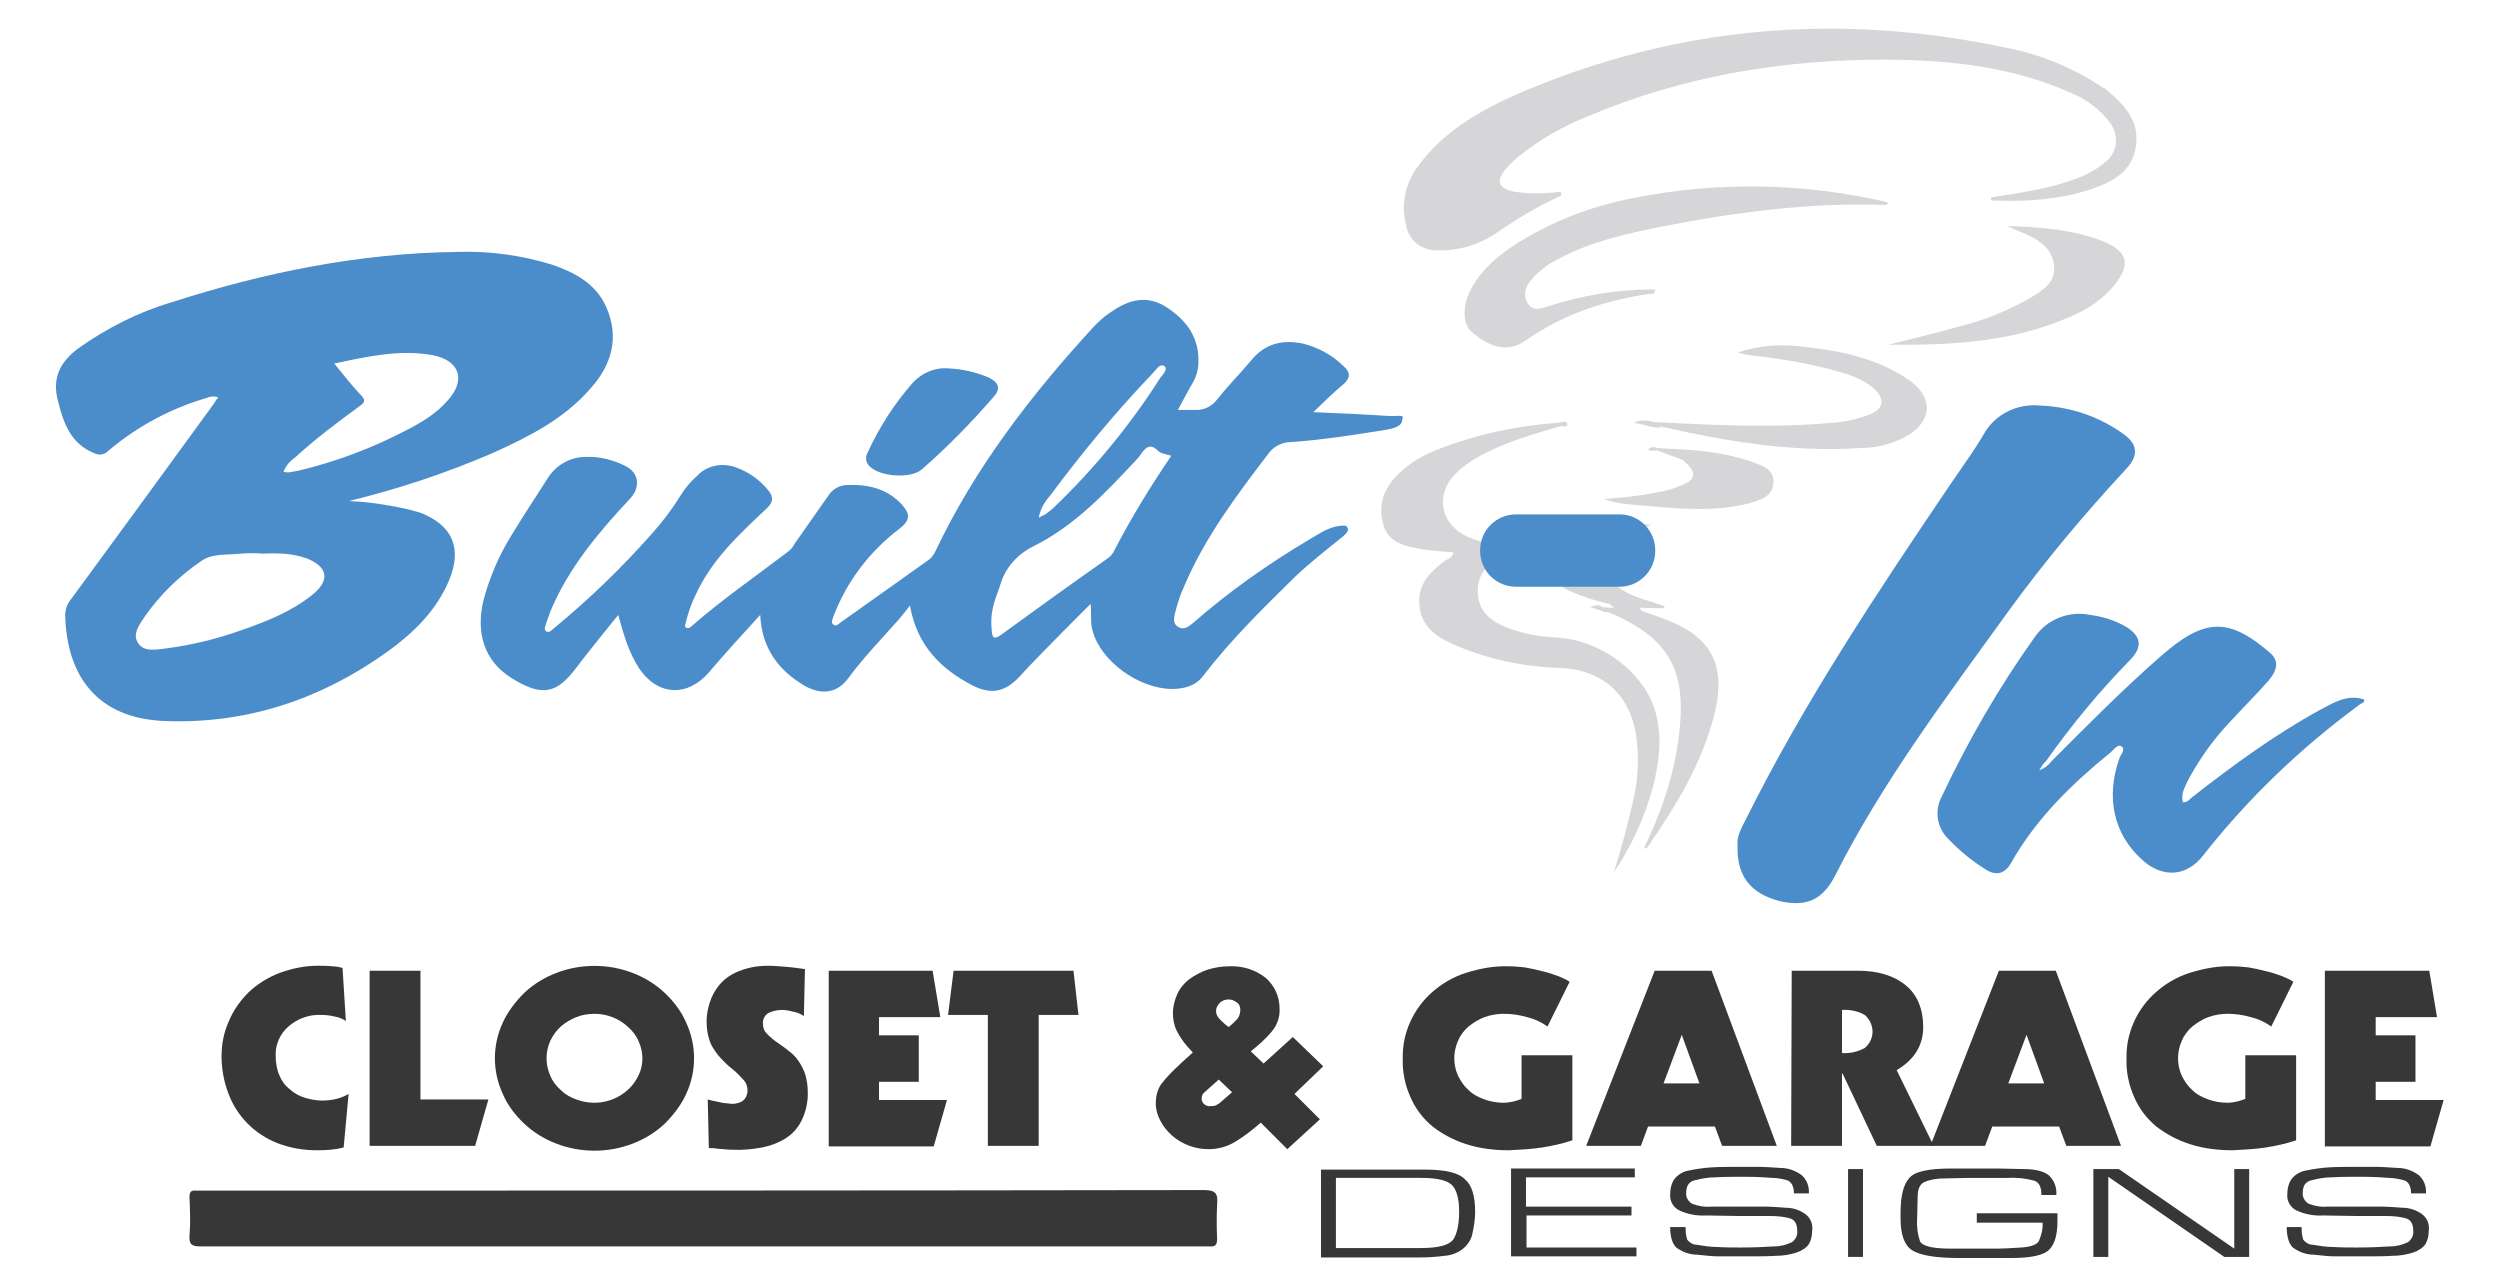
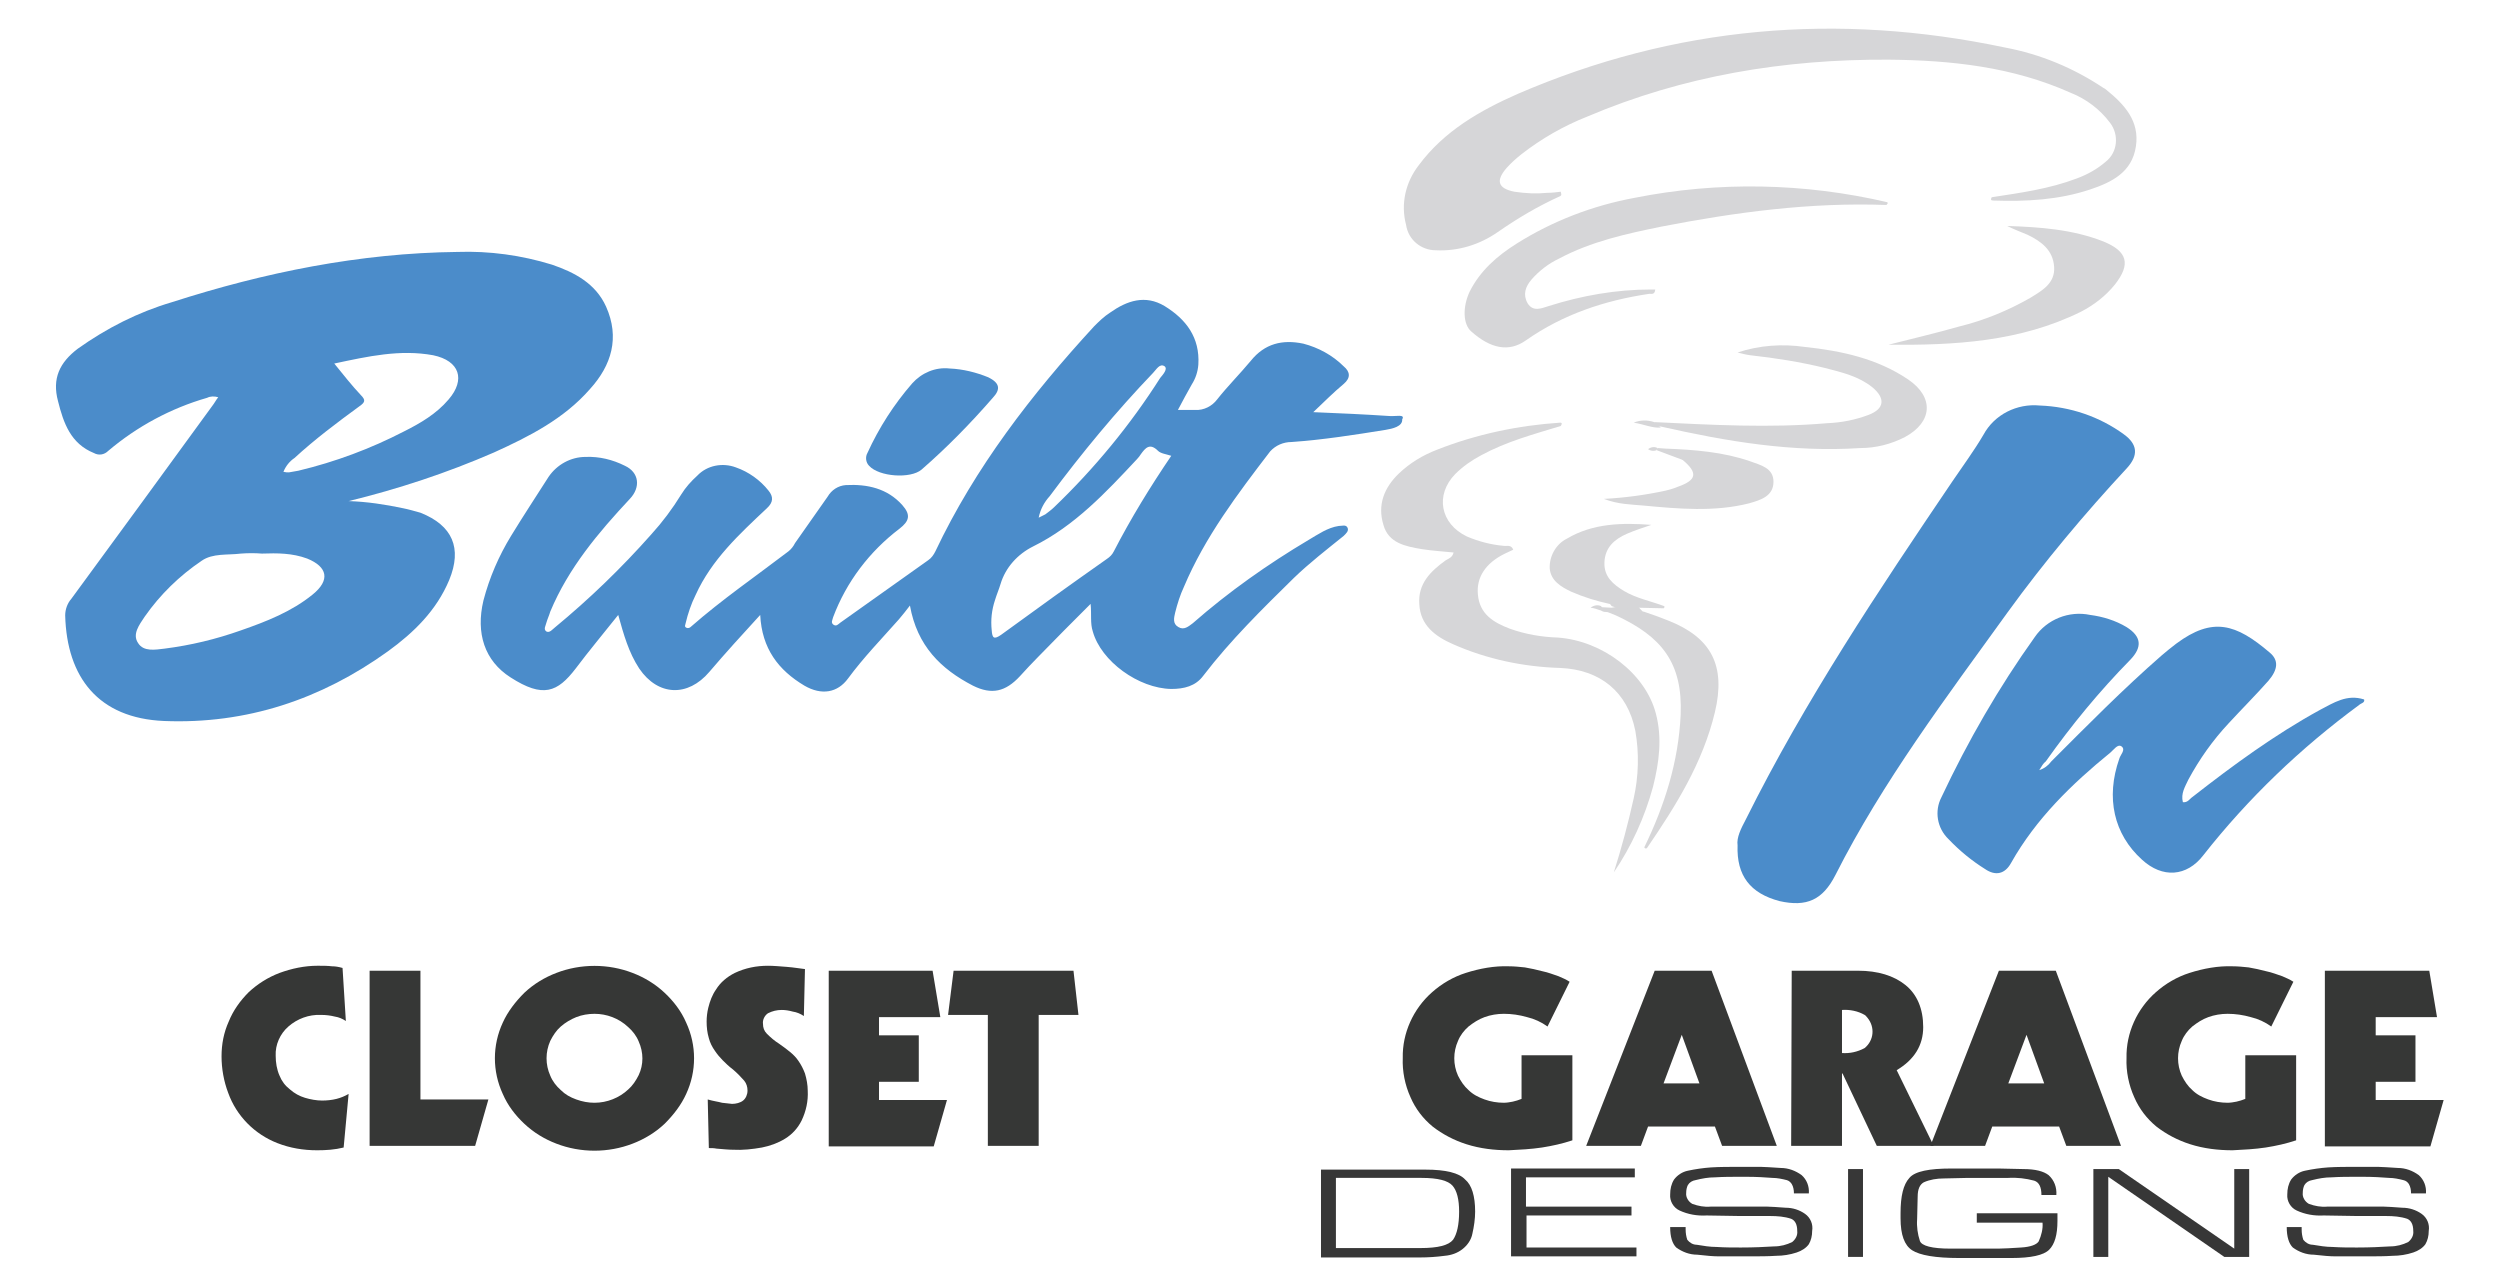
<svg xmlns="http://www.w3.org/2000/svg" version="1.1" id="Layer_1" x="0px" y="0px" viewBox="0 0 452.5 232.8" style="enable-background:new 0 0 452.5 232.8;" xml:space="preserve">
  <style type="text/css">
	.st0{fill-rule:evenodd;clip-rule:evenodd;fill:#373737;}
	.st1{fill-rule:evenodd;clip-rule:evenodd;fill:#4B8CCA;}
	.st2{fill-rule:evenodd;clip-rule:evenodd;fill:#D6D6D8;}
	.st3{fill:#363736;}
	.st4{fill:#373737;}
	.st5{fill:#4B8CCA;}
</style>
  <g>
-     <path class="st0" d="M127,225.6c-30.2,0-60.5,0-90.7,0c-1.5,0-2.1-0.3-2-1.9c0.2-2.3,0.1-4.6,0-7c0-0.9,0.2-1.3,1.2-1.2   c0.5,0,0.9,0,1.4,0c60.3,0,120.7,0,181-0.1c2.1,0,2.6,0.6,2.4,2.6c-0.1,2.1-0.1,4.1,0,6.2c0,1.1-0.3,1.5-1.4,1.4   c-0.4,0-0.8,0-1.2,0L127,225.6z" />
    <path class="st1" d="M314.5,153c-0.2-1.4,0.6-3,1.5-4.7c10.7-21.5,24-41.4,37.4-61.2c1.9-2.8,3.9-5.5,5.6-8.4   c2-3.7,6.1-5.7,10.2-5.3c5.5,0.2,10.8,2,15.2,5.2c2.5,1.8,2.7,3.8,0.6,6.1c-7.7,8.3-15,17-21.6,26.1   c-11.1,15.4-22.6,30.6-31.2,47.6c-2.3,4.5-5.2,5.8-10.1,4.7C316.8,161.7,314.3,158.5,314.5,153z" />
    <path class="st1" d="M369.1,139.4c0.9-0.3,1.6-0.8,2.2-1.6c6.5-6.5,13-13.1,20-19.2c0.8-0.7,1.7-1.4,2.6-2.1   c6.6-4.9,10.8-3.6,16.9,1.6c1.7,1.4,1.5,3.1-0.2,5.1c-2.3,2.6-4.8,5.1-7.2,7.7c-2.9,3.1-5.3,6.5-7.3,10.2c-0.6,1.3-1.4,2.5-1,4.1   c0.9,0.1,1.2-0.6,1.8-1c7.3-5.7,14.8-11.2,23-15.7c2.5-1.3,4.9-2.9,8-1.9c0.2,0.6-0.6,0.7-0.9,1c-10.6,7.8-20.1,16.9-28.2,27.2   c-3,3.9-7.4,4.2-11.1,0.8c-5.1-4.6-6.6-11.2-4.1-18.3c0.2-0.7,1.2-1.6,0.4-2.2c-0.7-0.5-1.4,0.6-2,1.1c-7,5.7-13.5,12-18,20   c-1.1,2-2.8,2.4-4.7,1.1c-2.4-1.5-4.6-3.3-6.6-5.4c-2.1-2-2.6-5.1-1.3-7.6c4.8-10.2,10.4-19.9,16.9-29c2.2-3.2,6.2-4.8,10-4   c2.3,0.3,4.6,1,6.6,2.2c2.7,1.7,2.9,3.6,0.7,5.9c-5.6,5.7-10.7,11.9-15.3,18.4C369.8,138.2,369.6,138.6,369.1,139.4z" />
    <path class="st1" d="M171.9,66.7c2.4,0.1,4.8,0.7,7,1.6c2,1,2.3,2.1,0.8,3.7c-4,4.6-8.3,9-12.9,13c-2,1.7-7.7,1.3-9.5-0.7   c-0.6-0.6-0.7-1.6-0.3-2.3c2.1-4.6,4.8-8.8,8.1-12.6C166.8,67.5,169.3,66.4,171.9,66.7z" />
    <path class="st1" d="M109.7,55.5c-1.9-4.2-5.7-6.2-9.8-7.6c-5.5-1.7-11.3-2.5-17.1-2.3c-17.7,0.2-34.9,3.7-51.7,9.1   c-6.1,1.8-11.8,4.7-17,8.4c-3.3,2.5-4.7,5.4-3.6,9.5c1,4,2.3,7.7,6.5,9.4c0.9,0.5,1.9,0.3,2.6-0.4c5.2-4.4,11.3-7.7,17.9-9.6   c0.6-0.3,1.3-0.3,2-0.1c-0.4,0.5-0.7,1.1-1.1,1.6c-8.5,11.7-17,23.3-25.5,34.9c-0.7,0.8-1.1,1.9-1.1,3c0.3,11.2,6,18.6,17.9,19.1   c14.9,0.6,28.4-3.9,40.5-12.6c4.7-3.4,8.8-7.4,11.1-12.9c2.4-5.8,0.6-9.9-5.2-12.2C75,92.5,74,92.2,73,92c-3.3-0.7-6.6-1.2-9.9-1.3   c9-2.2,17.8-5.1,26.3-8.8c6.4-2.9,12.7-6.1,17.4-11.5C110.7,66.1,112.2,61.1,109.7,55.5z M56.6,107.6c-3.8,3.1-8.4,4.9-13,6.5   c-4.5,1.6-9.1,2.7-13.8,3.3c-1.7,0.2-3.8,0.6-4.8-1c-1.1-1.6,0.2-3.3,1.2-4.8c2.8-4,6.3-7.4,10.3-10.1c2-1.4,4.7-1,7.1-1.3   c1.3-0.1,2.6-0.1,3.8,0c2.8-0.1,5.5-0.1,8.2,0.9C59.3,102.6,59.8,105,56.6,107.6z M81.2,72.3c-2.2,2.6-5.1,4.3-8.1,5.8   c-6,3.1-12.4,5.5-19.1,7.1c-0.6,0.1-1.1,0.2-1.7,0.3c-0.3,0-0.6,0-1-0.1c0.4-1,1.1-1.9,2-2.5c3.7-3.4,7.7-6.4,11.8-9.4   c1-0.7,1.1-1.1,0.2-2c-1.6-1.7-3.1-3.6-4.8-5.7c6.1-1.3,11.9-2.6,17.9-1.5C83.2,65.3,84.3,68.7,81.2,72.3z" />
    <path class="st1" d="M251.5,75.3c-4.5-0.3-8.9-0.5-13.8-0.7c2-1.9,3.7-3.6,5.5-5.1c1.3-1.1,1.2-2.2,0-3.2c-2-2-4.6-3.4-7.3-4.1   c-3.8-0.8-7,0-9.5,3.1c-2,2.4-4.2,4.6-6.1,7c-0.9,1.2-2.4,2-4,1.9c-0.9,0-1.8,0-3.1,0c0.9-1.7,1.7-3.2,2.5-4.6   c0.7-1.1,1.1-2.3,1.2-3.6c0.3-4.9-2.2-8.2-6.1-10.6c-3.5-2.1-6.8-1-9.9,1.2c-1.1,0.7-2,1.6-2.9,2.5c-11.3,12.3-21.5,25.5-28.7,40.7   c-0.3,0.6-0.7,1.2-1.3,1.6c-5.3,3.8-10.6,7.5-15.9,11.3c-0.4,0.3-0.7,0.7-1.2,0.4c-0.6-0.4-0.2-0.9-0.1-1.4c2.4-6.4,6.6-11.9,12-16   c1.8-1.4,2.1-2.5,0.5-4.3c-2.7-3-6.3-3.8-10.2-3.6c-1.4,0.1-2.6,0.9-3.3,2.1c-2,2.8-3.9,5.6-5.9,8.4c-0.3,0.6-0.7,1.1-1.2,1.5   c-5.9,4.5-12,8.7-17.6,13.6c-0.2,0.2-0.5,0.4-0.9,0.2c-0.4-0.2-0.1-0.6-0.1-0.8c0.4-1.7,1-3.5,1.8-5.1c2.9-6.4,7.9-11,12.9-15.7   c1.2-1.1,1.2-2.1,0.3-3.2c-1.5-1.9-3.6-3.4-5.9-4.2c-2.4-0.9-5.2-0.4-7,1.5c-1.1,1-2.1,2.1-2.9,3.4c-1.6,2.6-3.4,5-5.4,7.2   c-5.4,6.1-11.2,11.7-17.5,16.9c-0.4,0.3-0.9,1-1.5,0.7c-0.6-0.4-0.1-1.1,0-1.6c0.2-0.7,0.5-1.3,0.7-2c3.3-7.9,8.7-14.3,14.4-20.4   c2-2.1,1.7-4.8-0.9-6c-2.2-1.1-4.6-1.7-7.1-1.6c-2.7,0-5.2,1.4-6.7,3.6c-2.3,3.6-4.6,7.1-6.8,10.7c-2.2,3.6-3.9,7.5-5,11.7   c-1.4,5.9,0.2,10.9,4.9,13.9c5.9,3.8,8.5,2.7,11.8-1.6c2.4-3.2,5-6.3,7.7-9.7c1,3.6,1.9,6.8,3.8,9.7c3.4,5,8.8,5.2,12.7,0.6   c2.9-3.4,5.9-6.7,9.2-10.3c0.3,6.1,3.3,10,8,12.8c3.1,1.8,6,1.3,7.9-1.3c2.8-3.8,6.1-7.2,9.2-10.7c0.7-0.8,1.3-1.6,2-2.5   c1.3,7.3,5.6,11.5,11.4,14.5c3.4,1.7,5.9,1.1,8.5-1.7c1.1-1.2,2.2-2.4,3.3-3.5c3.1-3.2,6.2-6.3,9.5-9.6c0.2,1.9-0.1,3.5,0.4,5   c1.5,5.4,8.3,10.3,14.2,10.4c2.3,0,4.4-0.5,5.8-2.4c4.9-6.4,10.7-12.1,16.4-17.7c2.8-2.7,5.9-5.1,9-7.6c0.4-0.4,1-0.9,0.7-1.5   c-0.3-0.6-1-0.3-1.6-0.3c-2,0.3-3.7,1.5-5.4,2.5c-7.4,4.4-14.5,9.4-21,15.1c-0.8,0.6-1.6,1.3-2.6,0.7c-1.1-0.6-0.8-1.7-0.6-2.6   c0.4-1.6,0.9-3.2,1.6-4.7c3.8-9,9.7-16.8,15.6-24.5c1-1.1,2.4-1.7,3.9-1.7c5.7-0.4,11.4-1.3,17-2.2c1.2-0.2,3.1-0.6,3-1.9   C254.4,74.9,252.6,75.4,251.5,75.3z M190,89.8c5.8-7.8,12-15.3,18.7-22.3c0.6-0.6,1.2-1.8,2.1-1.2c0.6,0.5-0.3,1.5-0.8,2.1   c-5.4,8.5-11.9,16.4-19.2,23.4c-0.5,0.5-1.1,0.9-1.6,1.3c-0.4,0.2-0.8,0.4-1.2,0.6C188.3,92.2,189,90.9,190,89.8z M201.6,99.8   c-0.3,0.6-0.7,1-1.3,1.4c-6.4,4.5-12.8,9.1-19.1,13.7c-1.3,0.9-1.6,0.6-1.7-0.8c-0.2-1.9,0-3.7,0.6-5.5c0.3-1,0.7-1.9,1-2.9   c0.9-3,3.1-5.4,5.9-6.8c7.5-3.7,13.2-9.8,18.8-15.8c0.3-0.3,0.5-0.6,0.7-0.9c0.8-1.1,1.6-2.1,3.1-0.6c0.5,0.5,1.5,0.6,2.4,0.9   C208.2,88.1,204.7,93.8,201.6,99.8z" />
    <path class="st2" d="M360.5,35.7c5.2-0.8,10.4-1.5,15.4-3.4c1.9-0.7,3.7-1.7,5.2-3c2.2-1.7,2.5-4.9,0.8-7.1c0,0,0,0,0,0   c-1.8-2.4-4.3-4.3-7.1-5.4c-10.5-4.7-21.6-5.9-33-6c-18.8-0.1-37.1,2.9-54.5,10.3c-4.3,1.7-8.3,4-11.9,6.8c-1,0.8-1.9,1.6-2.7,2.5   c-2,2.3-1.6,3.7,1.4,4.3c2,0.3,4,0.4,6,0.2c0.8,0,1.6-0.1,2.4-0.2c0.1,0.5,0.2,0.6-0.1,0.8c-4,1.8-7.7,4-11.3,6.5   c-3.3,2.3-7.2,3.5-11.2,3.3c-2.7,0-5-1.9-5.4-4.6c-1-3.8-0.1-7.7,2.3-10.8c4.6-6.2,11.1-9.9,17.9-12.9   c28.5-12.3,57.9-14.8,88.2-8.4c6.4,1.2,12.4,3.7,17.8,7.3c0.2,0.1,0.4,0.2,0.6,0.4c3.2,2.6,6,5.6,5.3,10.2   c-0.7,4.7-4.4,6.5-8.3,7.8c-5.7,1.9-11.6,2.2-17.5,2C360.3,36.3,360.3,36.1,360.5,35.7z" />
    <path class="st2" d="M282.5,77.1c-4.9,1.5-9.8,2.8-14.4,5.3c-1.7,0.9-3.3,2-4.7,3.4c-3.7,3.8-2.7,9,2.1,11.3   c2.1,0.9,4.4,1.5,6.7,1.7c0.5,0.1,1.3-0.3,1.7,0.7c-0.5,0.2-1,0.5-1.5,0.7c-3.5,1.7-5.2,4.3-4.9,7.4c0.3,3.6,2.9,5.1,5.8,6.2   c2.8,1,5.7,1.5,8.7,1.6c8.1,0.6,15.8,6.5,17.7,13.7c1.2,4.5,0.6,8.9-0.5,13.3c-1.5,5.5-3.9,10.8-7.1,15.5c1.4-4.4,2.6-8.9,3.6-13.4   c0.9-4,1-8.2,0.3-12.2c-1.4-7.1-6.4-11.1-13.6-11.4c-6.7-0.2-13.3-1.6-19.4-4.3c-3.2-1.4-5.9-3.4-6.1-7.2c-0.3-3.7,2-6,4.8-8   c0.5-0.3,1.2-0.5,1.4-1.4c-1.9-0.2-3.8-0.3-5.7-0.6c-3-0.5-6.1-1.1-7-4.4c-1.1-3.6,0.1-6.7,2.8-9.3c2-1.9,4.3-3.3,6.9-4.3   c7.1-2.8,14.7-4.4,22.3-4.9C282.8,76.5,282.7,76.8,282.5,77.1z" />
    <path class="st2" d="M341.4,37.1c-13.7-0.5-27.2,1.3-40.6,3.9c-6.4,1.3-12.8,2.7-18.6,5.8c-1.9,0.9-3.6,2.2-5,3.8   c-1.1,1.3-1.6,2.7-0.7,4.3c1,1.6,2.5,0.9,3.8,0.5c6-1.9,12.2-3,18.5-3c0.3,0,0.5,0,0.8,0c-0.1,1.1-0.8,0.7-1.2,0.8   c-8,1.2-15.5,3.7-22.2,8.4c-3.1,2.2-6.4,1.5-9.9-1.6c-1.5-1.3-1.6-4.4-0.3-7.2c1.9-3.8,5-6.5,8.5-8.7c6.5-4.1,13.8-6.9,21.4-8.3   c15.1-3,30.7-2.7,45.7,0.8c0.1,0.1,0.1,0.3,0,0.3C341.5,37.1,341.4,37.1,341.4,37.1z" />
    <path class="st2" d="M299.4,76.4c10.4,0.5,20.9,1.1,31.3,0.2c2.6-0.1,5.1-0.6,7.5-1.5c2.9-1.1,3.1-3,0.7-5c-2.5-2-5.5-2.7-8.6-3.5   c-4.5-1.1-9-1.8-13.5-2.3c-0.8-0.1-1.5-0.3-2.3-0.5c3.9-1.3,8.1-1.6,12.2-1c6.6,0.7,13.1,2.1,18.7,5.9c4.7,3.2,4.4,7.7-0.6,10.4   c-2.5,1.3-5.3,2-8.1,2c-12.3,0.8-24.2-1.2-36.1-3.9C300.1,77.2,299.2,77.4,299.4,76.4z" />
    <path class="st2" d="M341.8,62.4c4.3-1.1,8.6-2.1,12.8-3.3c4.5-1.1,8.9-2.9,12.9-5.2c2.1-1.3,4.5-2.6,4.3-5.6s-2.3-4.6-4.8-5.8   c-1.2-0.5-2.5-1-3.7-1.6c5.9,0.2,11.8,0.6,17.4,2.8c4.4,1.8,5,4.1,2.1,7.8c-1.7,2.1-3.8,3.7-6.1,4.9   C365.6,61.9,353.7,62.5,341.8,62.4z" />
    <path class="st2" d="M297.5,110.7c1.5,0.5,2.9,1,4.4,1.6c7.9,3.1,10.5,8.2,8.5,16.6c-2.2,9.2-7.1,17-12.3,24.6   c-0.1,0.1-0.3,0.1-0.4,0c0,0,0-0.1-0.1-0.1c3.7-7.6,6.2-15.5,6.6-24c0.4-9.5-3.5-14.2-11.7-18c-0.5-0.2-1-0.4-1.5-0.6   c-0.5-0.1-1.4,0.1-1.2-0.9c0.6,0,1.3,0.1,1.9,0.1c1-0.2,2.1-0.3,3.2-0.1C295.9,109.6,296.4,110.8,297.5,110.7z" />
    <path class="st2" d="M301.5,81.2c5.2,0.2,10.4,0.6,15.3,2.3c1.9,0.7,4.2,1.2,4.2,3.7c0,2.6-2.3,3.3-4.4,3.9   c-6.3,1.6-12.8,1-19.2,0.4c-2.2-0.2-4.5-0.2-7.1-1.2c3.8-0.2,7.5-0.7,11.2-1.5c0.8-0.2,1.5-0.4,2.2-0.7c3.4-1.2,3.7-2.5,0.8-4.9   C303.9,82.2,301.9,82.9,301.5,81.2z" />
    <path class="st2" d="M301.1,110.1c-1.5,0-3-0.1-4.4-0.1c-0.8,0.4-1.6,0-2.4-0.1c-1,0-2-0.2-3-0.6c-2.3-0.5-4.6-1.2-6.9-2.2   c-1.9-0.9-3.7-2-3.9-4.2c-0.1-2.2,1.1-4.4,3.1-5.4c4.7-2.8,10-2.9,15.3-2.5c-1.5,0.5-3,1-4.4,1.6c-2.3,1-4,2.5-4.1,5.2   c-0.1,2.6,1.6,4,3.6,5.2c2.2,1.3,4.8,1.8,7.2,2.7c0.1,0.1,0.1,0.2,0,0.3C301.2,110,301.2,110.1,301.1,110.1z" />
    <path class="st2" d="M299.4,76.4c0.1,0.7,0.9,0.6,1.2,1c-1.6,0.1-3-0.6-4.9-0.9C296.9,76,298.2,76,299.4,76.4z" />
    <path class="st2" d="M301.5,81.2c0.7,1.2,2.5,0.8,3.2,2.1l-4.8-1.8c-0.1-0.2-0.1-0.3,0-0.3c0.1-0.1,0.2-0.1,0.2-0.1L301.5,81.2z" />
    <path class="st2" d="M291.4,109.2c1-0.2,2,0.3,3,0.3c0.2,0.2,0.4,0.3,0.4,0.6c-1,0.2-2.1,0-3.1-0.4   C291.6,109.6,291.5,109.4,291.4,109.2z" />
    <path class="st2" d="M294.7,110.2c-0.1-0.2-0.3-0.4-0.4-0.6c0.8,0.1,1.6,0.2,2.4,0.4c0.2,0.3,0.5,0.5,0.7,0.8   C296.5,110.7,295.6,110.6,294.7,110.2z" />
    <path class="st2" d="M289.8,109.7c0.2,0.6,0.9,0.5,1.2,0.9c-1.1,0.2-1.9-0.5-3.1-0.6C288.4,109.6,289.1,109.4,289.8,109.7z" />
-     <path class="st2" d="M282.5,77.1c-0.1-0.2-0.2-0.4-0.3-0.5c0.5-0.2,1.3-0.6,1.5,0.2C283.8,77.2,283,77.3,282.5,77.1z" />
    <path class="st2" d="M300,81.1c-0.1,0.1-0.1,0.3-0.2,0.4c-0.5,0.2-1.1,0.1-1.5-0.2C298.8,80.9,299.5,80.8,300,81.1z" />
    <path class="st3" d="M62.2,207.7c-1.6,0.4-3.2,0.5-4.8,0.5c-2.5,0-4.9-0.4-7.2-1.3c-4.1-1.6-7.4-4.9-8.9-9.1   c-0.8-2.1-1.2-4.4-1.2-6.6c0-2.2,0.4-4.3,1.3-6.3c0.8-2,2.1-3.8,3.6-5.3c1.6-1.5,3.5-2.7,5.6-3.5c2.2-0.8,4.5-1.3,6.9-1.3   c0.9,0,1.8,0,2.6,0.1c0.6,0,1.2,0.1,1.9,0.3l0.6,9.6c-0.6-0.4-1.3-0.7-2-0.8c-0.8-0.2-1.6-0.3-2.5-0.3c-2.2-0.1-4.3,0.7-5.9,2.1   c-1.5,1.3-2.4,3.3-2.3,5.3c0,1.2,0.2,2.5,0.7,3.6c0.4,1,1,1.8,1.9,2.5c0.8,0.7,1.7,1.2,2.7,1.5c1,0.3,2.1,0.5,3.1,0.5   c0.9,0,1.8-0.1,2.6-0.3c0.8-0.2,1.5-0.5,2.2-0.9L62.2,207.7z" />
    <path class="st3" d="M66.9,175.7h9.2v23.3h12.3l-2.4,8.4H66.9V175.7z" />
    <path class="st3" d="M124.2,198c-0.9,2-2.3,3.8-3.9,5.4c-1.7,1.6-3.7,2.8-5.8,3.6c-4.4,1.7-9.4,1.7-13.8,0c-2.1-0.8-4.1-2-5.8-3.6   c-1.6-1.5-3-3.3-3.9-5.4c-1.9-4.1-1.9-8.8,0-12.9c0.9-2,2.3-3.8,3.9-5.4c1.7-1.6,3.7-2.8,5.8-3.6c4.4-1.7,9.4-1.7,13.8,0   c2.1,0.8,4.1,2,5.8,3.6c1.6,1.5,3,3.3,3.9,5.4C126.1,189.2,126.1,193.9,124.2,198z M115.6,188.5c-0.4-1-1.1-1.9-1.9-2.6   c-1.7-1.6-3.9-2.4-6.1-2.4c-1.1,0-2.3,0.2-3.3,0.6c-1,0.4-2,1-2.8,1.7c-0.8,0.7-1.4,1.6-1.9,2.6c-0.9,2-0.9,4.3,0,6.3   c0.4,1,1.1,1.9,1.9,2.6c0.8,0.8,1.7,1.3,2.8,1.7c1.1,0.4,2.2,0.6,3.3,0.6c2.3,0,4.5-0.9,6.1-2.4c0.8-0.7,1.4-1.6,1.9-2.6   C116.5,192.7,116.5,190.5,115.6,188.5L115.6,188.5z" />
    <path class="st3" d="M145.5,183.9c-0.6-0.4-1.3-0.7-2-0.8c-0.7-0.2-1.4-0.3-2-0.3c-0.9,0-1.7,0.2-2.5,0.6c-0.6,0.4-1,1.2-0.9,1.9   c0,0.7,0.2,1.3,0.7,1.8c0.7,0.7,1.4,1.3,2.2,1.8c0.7,0.5,1.4,1,2,1.5c0.6,0.5,1.1,1,1.5,1.6c0.5,0.7,0.9,1.5,1.2,2.3   c0.3,1,0.5,2.1,0.5,3.1c0.1,1.9-0.3,3.7-1.1,5.4c-0.7,1.4-1.7,2.5-3,3.3c-1.3,0.8-2.7,1.3-4.2,1.6c-1.7,0.3-3.5,0.5-5.2,0.4   c-0.8,0-1.8-0.1-3-0.2c-0.5-0.1-0.9-0.1-1.4-0.1l-0.2-8.8c1,0.3,1.9,0.4,2.6,0.6c0.6,0.1,1.2,0.1,1.8,0.2c0.7,0,1.5-0.2,2-0.6   c0.5-0.4,0.8-1.1,0.8-1.8c0-0.7-0.2-1.3-0.6-1.8c-0.6-0.7-1.3-1.4-2-2c-0.8-0.6-1.4-1.2-1.9-1.7c-0.5-0.5-1-1.1-1.4-1.7   c-0.5-0.7-0.9-1.5-1.1-2.3c-0.3-1-0.4-2-0.4-3c0-0.8,0.1-1.7,0.3-2.5c0.3-1.2,0.7-2.3,1.4-3.3c0.8-1.3,2-2.3,3.4-3   c1.9-0.9,3.9-1.3,6-1.3c1,0,2.1,0.1,3.4,0.2s2.4,0.3,3.3,0.4L145.5,183.9z" />
    <path class="st3" d="M150,175.7h18.8l1.4,8.4h-11.1v3.3h7.2v8.4h-7.2v3.3h12.3l-2.4,8.4H150V175.7z" />
    <path class="st3" d="M172.6,175.7h21.7l0.9,8H188v23.7h-9.2v-23.7h-7.2L172.6,175.7z" />
-     <path class="st3" d="M228.7,192.5l5.3-4.8l5.5,5.3l-5.2,5l4.6,4.6L233,208l-4.8-4.8c-1.5,1.3-3,2.5-4.7,3.5   c-1.5,0.9-3.1,1.3-4.8,1.3c-2.4,0-4.8-0.9-6.6-2.5c-0.9-0.8-1.6-1.7-2.1-2.7c-0.5-0.9-0.8-2-0.8-3.1c0-1.3,0.3-2.5,1-3.5   c1-1.3,2.2-2.5,3.4-3.6l0.2-0.2l2.1-1.9l-1-1.1c-0.7-0.8-1.4-1.8-1.9-2.8c-0.5-1-0.7-2.1-0.7-3.2c0-1.2,0.3-2.4,0.8-3.5   c0.5-1.1,1.3-2,2.2-2.7c1-0.7,2.1-1.3,3.3-1.7c1.3-0.4,2.6-0.6,3.9-0.6c2.4-0.1,4.7,0.6,6.6,2.1c1.6,1.4,2.5,3.4,2.5,5.5   c0.1,1.5-0.4,3-1.4,4.2c-1.1,1.3-2.3,2.4-3.7,3.5l-0.1,0.1L228.7,192.5z M220.6,195.4l-2.7,2.4c-0.3,0.3-0.4,0.7-0.4,1.1   c0,0.4,0.2,0.7,0.4,0.9c0.3,0.3,0.8,0.5,1.3,0.4c0.3,0,0.5,0,0.8-0.1c0.2-0.1,0.5-0.3,0.7-0.4l2.3-2L220.6,195.4z M223.9,184.5   c0.4-0.5,0.6-1.1,0.6-1.7c0-0.6-0.2-1.1-0.7-1.4c-0.4-0.3-0.9-0.5-1.4-0.5c-0.6,0-1.2,0.2-1.6,0.6c-0.4,0.4-0.7,0.9-0.7,1.5   c0,0.6,0.3,1.1,0.7,1.5c0.5,0.5,1,1,1.6,1.4C222.9,185.5,223.4,185,223.9,184.5L223.9,184.5z" />
    <path class="st3" d="M280.1,185.8c-1.1-0.8-2.4-1.4-3.7-1.7c-1.4-0.4-2.8-0.6-4.2-0.6c-1.2,0-2.4,0.2-3.5,0.6c-1.1,0.4-2,1-2.9,1.7   c-0.8,0.7-1.5,1.6-1.9,2.6c-0.9,2-0.9,4.3,0,6.3c0.5,1,1.1,1.9,1.9,2.6c0.8,0.8,1.8,1.3,2.9,1.7c1.1,0.4,2.3,0.6,3.5,0.6   c0.5,0,1.1-0.1,1.6-0.2c0.5-0.1,1.1-0.3,1.6-0.5v-7.9h9.2v15.4c-1.8,0.6-3.6,1-5.5,1.3c-2,0.3-4,0.4-6,0.5c-2.6,0-5.2-0.3-7.7-1.1   c-2.2-0.7-4.3-1.8-6.1-3.2c-1.7-1.4-3.1-3.2-4-5.3c-1-2.2-1.5-4.7-1.4-7.1c-0.1-4.5,1.9-8.9,5.3-11.9c1.8-1.6,3.9-2.8,6.1-3.5   c2.5-0.8,5.2-1.3,7.8-1.2c1,0,1.9,0.1,2.9,0.2c1.1,0.2,2.1,0.4,3.2,0.7c1,0.2,2,0.6,2.9,0.9c0.7,0.3,1.4,0.6,2,1L280.1,185.8z" />
    <path class="st3" d="M299.5,175.7h10.3l11.8,31.7h-9.9l-1.3-3.5h-12.1l-1.3,3.5h-9.9L299.5,175.7z M304.4,187.3L304.4,187.3   l-3.3,8.8h6.5L304.4,187.3z" />
    <path class="st3" d="M324.3,175.7h12c3.6,0,6.5,0.9,8.6,2.6c2.1,1.7,3.2,4.3,3.2,7.6c0,3.3-1.6,5.9-4.8,7.8l6.7,13.7h-10.3   l-6.2-13.1h-0.1v13.1h-9.2L324.3,175.7z M333.4,190.6c1.4,0.1,2.8-0.2,4.1-0.9c1.7-1.4,1.9-3.8,0.5-5.5c-0.2-0.2-0.3-0.4-0.5-0.5   c-1.2-0.7-2.7-1-4.1-0.9V190.6z" />
    <path class="st3" d="M361.8,175.7h10.3l11.8,31.7h-9.9l-1.3-3.5h-12.1l-1.3,3.5h-9.9L361.8,175.7z M366.8,187.3L366.8,187.3   l-3.3,8.8h6.5L366.8,187.3z" />
    <path class="st3" d="M411.1,185.8c-1.1-0.8-2.4-1.4-3.7-1.7c-1.4-0.4-2.8-0.6-4.2-0.6c-1.2,0-2.4,0.2-3.5,0.6c-1.1,0.4-2,1-2.9,1.7   c-0.8,0.7-1.5,1.6-1.9,2.6c-0.9,2-0.9,4.3,0,6.3c0.5,1,1.1,1.9,1.9,2.6c0.8,0.8,1.8,1.3,2.9,1.7c1.1,0.4,2.3,0.6,3.5,0.6   c0.5,0,1.1-0.1,1.6-0.2c0.5-0.1,1.1-0.3,1.6-0.5v-7.9h9.2v15.4c-1.8,0.6-3.6,1-5.5,1.3c-2,0.3-4,0.4-6,0.5c-2.6,0-5.2-0.3-7.7-1.1   c-2.2-0.7-4.3-1.8-6.1-3.2c-1.7-1.4-3.1-3.2-4-5.3c-1-2.2-1.5-4.7-1.4-7.1c-0.1-4.5,1.9-8.9,5.3-11.9c1.8-1.6,3.9-2.8,6.1-3.5   c2.5-0.8,5.2-1.3,7.8-1.2c1,0,1.9,0.1,2.9,0.2c1.1,0.2,2.1,0.4,3.2,0.7c1,0.2,2,0.6,2.9,0.9c0.7,0.3,1.4,0.6,2,1L411.1,185.8z" />
    <path class="st3" d="M420.9,175.7h18.8l1.4,8.4h-11.1v3.3h7.2v8.4h-7.2v3.3h12.3l-2.4,8.4h-19.1V175.7z" />
    <path class="st4" d="M267,219.3c0,1.3-0.2,2.7-0.5,4c-0.2,1.1-0.9,2.1-1.8,2.8c-0.9,0.7-2,1.1-3.2,1.2c-1.5,0.2-3,0.3-4.4,0.3h-18   v-15.9H258c3.7,0,6.1,0.6,7.2,1.8C266.4,214.5,267,216.5,267,219.3z M264.1,219.3c0-2.2-0.4-3.8-1.2-4.7c-0.8-0.9-2.6-1.4-5.6-1.4   h-15.5v12.7h15.3c3.2,0,5.1-0.5,5.9-1.5C263.7,223.4,264.1,221.7,264.1,219.3L264.1,219.3z" />
    <path class="st4" d="M295.3,218.4v1.6h-19v5.8h19.9v1.6h-22.7v-15.9h22.4v1.6h-19.7v5.3L295.3,218.4z" />
    <path class="st4" d="M323.4,213.6c-0.8-0.2-1.7-0.4-2.6-0.4c-1.2-0.1-2.9-0.2-4.8-0.2h-1c-1.5,0-3,0-4.6,0.1   c-1.2,0-2.3,0.2-3.5,0.5c-0.6,0.1-1.1,0.4-1.4,0.9c-0.2,0.4-0.3,0.9-0.3,1.4c-0.1,0.8,0.4,1.6,1.1,2c1.1,0.4,2.2,0.6,3.3,0.5h7.8   c0.9,0,1.8,0,2.5,0c0.7,0,1.8,0.1,3.3,0.2c1.3,0,2.5,0.4,3.5,1.1c1,0.7,1.5,1.9,1.3,3.1c0,0.9-0.2,1.7-0.6,2.4   c-0.5,0.7-1.3,1.2-2.2,1.5c-1.2,0.4-2.5,0.6-3.7,0.6c-1.5,0.1-3,0.1-4.8,0.1h-1.8c-1.7,0-3,0-3.8,0c-0.9,0-2.2-0.1-3.9-0.3   c-1.4,0-2.7-0.5-3.8-1.3c-0.7-0.7-1.1-1.9-1.1-3.7h2.8v0.4c0,0.7,0.1,1.3,0.3,1.9c0.4,0.5,1,0.9,1.7,0.9c1.2,0.2,2.4,0.4,3.6,0.4   c1.5,0.1,3,0.1,4.4,0.1c2.4,0,4.3-0.1,6-0.2c1.2,0,2.3-0.3,3.3-0.8c0.6-0.5,1-1.2,0.9-2c0-1.2-0.4-1.9-1.1-2.2   c-1.2-0.4-2.5-0.5-3.8-0.5H315l-6.1-0.1c-1.7,0.1-3.4-0.2-4.9-0.9c-1.1-0.5-1.8-1.7-1.7-2.9c0-1,0.2-1.9,0.7-2.7   c0.6-0.8,1.5-1.4,2.5-1.6c1.4-0.3,2.8-0.5,4.2-0.6c1.6-0.1,3.4-0.1,5.4-0.1c1.7,0,2.8,0,3.6,0c0.7,0,1.9,0.1,3.6,0.2   c1.4,0,2.7,0.5,3.8,1.3c0.9,0.8,1.4,2,1.3,3.3h-2.7c0-0.6-0.1-1.2-0.4-1.7C324.1,214,323.8,213.7,323.4,213.6z" />
    <path class="st4" d="M337.2,227.5h-2.7v-15.9h2.7V227.5z" />
    <path class="st4" d="M357.7,219.6h14.7l0,1.4c0,2.5-0.5,4.2-1.5,5.2c-1,1-3.3,1.5-6.8,1.5h-9.5c-4.3,0-7.1-0.5-8.5-1.4   c-1.4-0.9-2.1-2.8-2.1-5.8v-0.9c0-3.1,0.5-5.2,1.6-6.4c1-1.2,3.6-1.7,7.6-1.7l5.7,0l2.8,0l4.5,0.1c2.2,0,3.7,0.4,4.6,1.1   c1,0.9,1.5,2.2,1.4,3.6h-2.7c0-1.4-0.4-2.3-1.3-2.6c-1.5-0.4-3.1-0.6-4.7-0.5l-4.6,0l-2.7,0l-4.4,0.1c-1.2,0-2.5,0.2-3.6,0.7   c-0.7,0.4-1.1,1.2-1.1,2.6l-0.1,4.1c-0.1,1.3,0.1,2.7,0.5,3.9c0.3,0.9,2.2,1.4,5.5,1.4l5.8,0l2.4,0h0.5c1,0,2.4-0.1,4.1-0.2   c1.7-0.1,2.8-0.5,3.2-1.1c0.5-1.1,0.8-2.3,0.7-3.4h-11.9V219.6z" />
    <path class="st4" d="M378.9,227.5v-15.9h4.6l20.9,14.4v-14.4h2.7v15.9h-4.5l-21-14.5v14.5H378.9z" />
    <path class="st4" d="M435,213.6c-0.8-0.2-1.7-0.4-2.6-0.4c-1.2-0.1-2.9-0.2-4.8-0.2h-1c-1.5,0-3,0-4.6,0.1c-1.2,0-2.3,0.2-3.5,0.5   c-0.6,0.1-1.1,0.4-1.4,0.9c-0.2,0.4-0.3,0.9-0.3,1.4c-0.1,0.8,0.4,1.6,1.1,2c1.1,0.4,2.2,0.6,3.3,0.5h7.8c0.9,0,1.8,0,2.5,0   c0.7,0,1.8,0.1,3.3,0.2c1.3,0,2.5,0.4,3.5,1.1c1,0.7,1.5,1.9,1.3,3.1c0,0.9-0.2,1.7-0.6,2.4c-0.5,0.7-1.3,1.2-2.2,1.5   c-1.2,0.4-2.5,0.6-3.7,0.6c-1.5,0.1-3,0.1-4.8,0.1h-1.8c-1.7,0-3,0-3.8,0c-0.9,0-2.2-0.1-3.9-0.3c-1.4,0-2.7-0.5-3.8-1.3   c-0.7-0.7-1.1-1.9-1.1-3.7h2.7v0.4c0,0.7,0.1,1.3,0.3,1.9c0.4,0.5,1,0.9,1.7,0.9c1.2,0.2,2.4,0.4,3.6,0.4c1.5,0.1,3,0.1,4.4,0.1   c2.4,0,4.3-0.1,6-0.2c1.2,0,2.3-0.3,3.3-0.8c0.6-0.5,1-1.2,0.9-2c0-1.2-0.4-1.9-1.1-2.2c-1.2-0.4-2.5-0.5-3.8-0.5h-5.2l-6.1-0.1   c-1.7,0.1-3.4-0.2-4.9-0.9c-1.1-0.5-1.8-1.7-1.7-2.9c0-1,0.2-1.9,0.7-2.7c0.6-0.8,1.5-1.4,2.5-1.6c1.4-0.3,2.8-0.5,4.2-0.6   c1.6-0.1,3.4-0.1,5.4-0.1c1.7,0,2.8,0,3.6,0c0.7,0,1.9,0.1,3.6,0.2c1.4,0,2.7,0.5,3.8,1.3c0.9,0.8,1.4,2,1.3,3.3h-2.7   c0-0.6-0.1-1.2-0.4-1.7C435.8,214,435.5,213.7,435,213.6z" />
-     <path class="st5" d="M293.1,106.2h-18.7c-3.6,0-6.5-2.9-6.5-6.5v-0.1c0-3.6,2.9-6.5,6.5-6.5h18.7c3.6,0,6.5,2.9,6.5,6.5v0.1   C299.6,103.3,296.7,106.2,293.1,106.2z" />
  </g>
</svg>